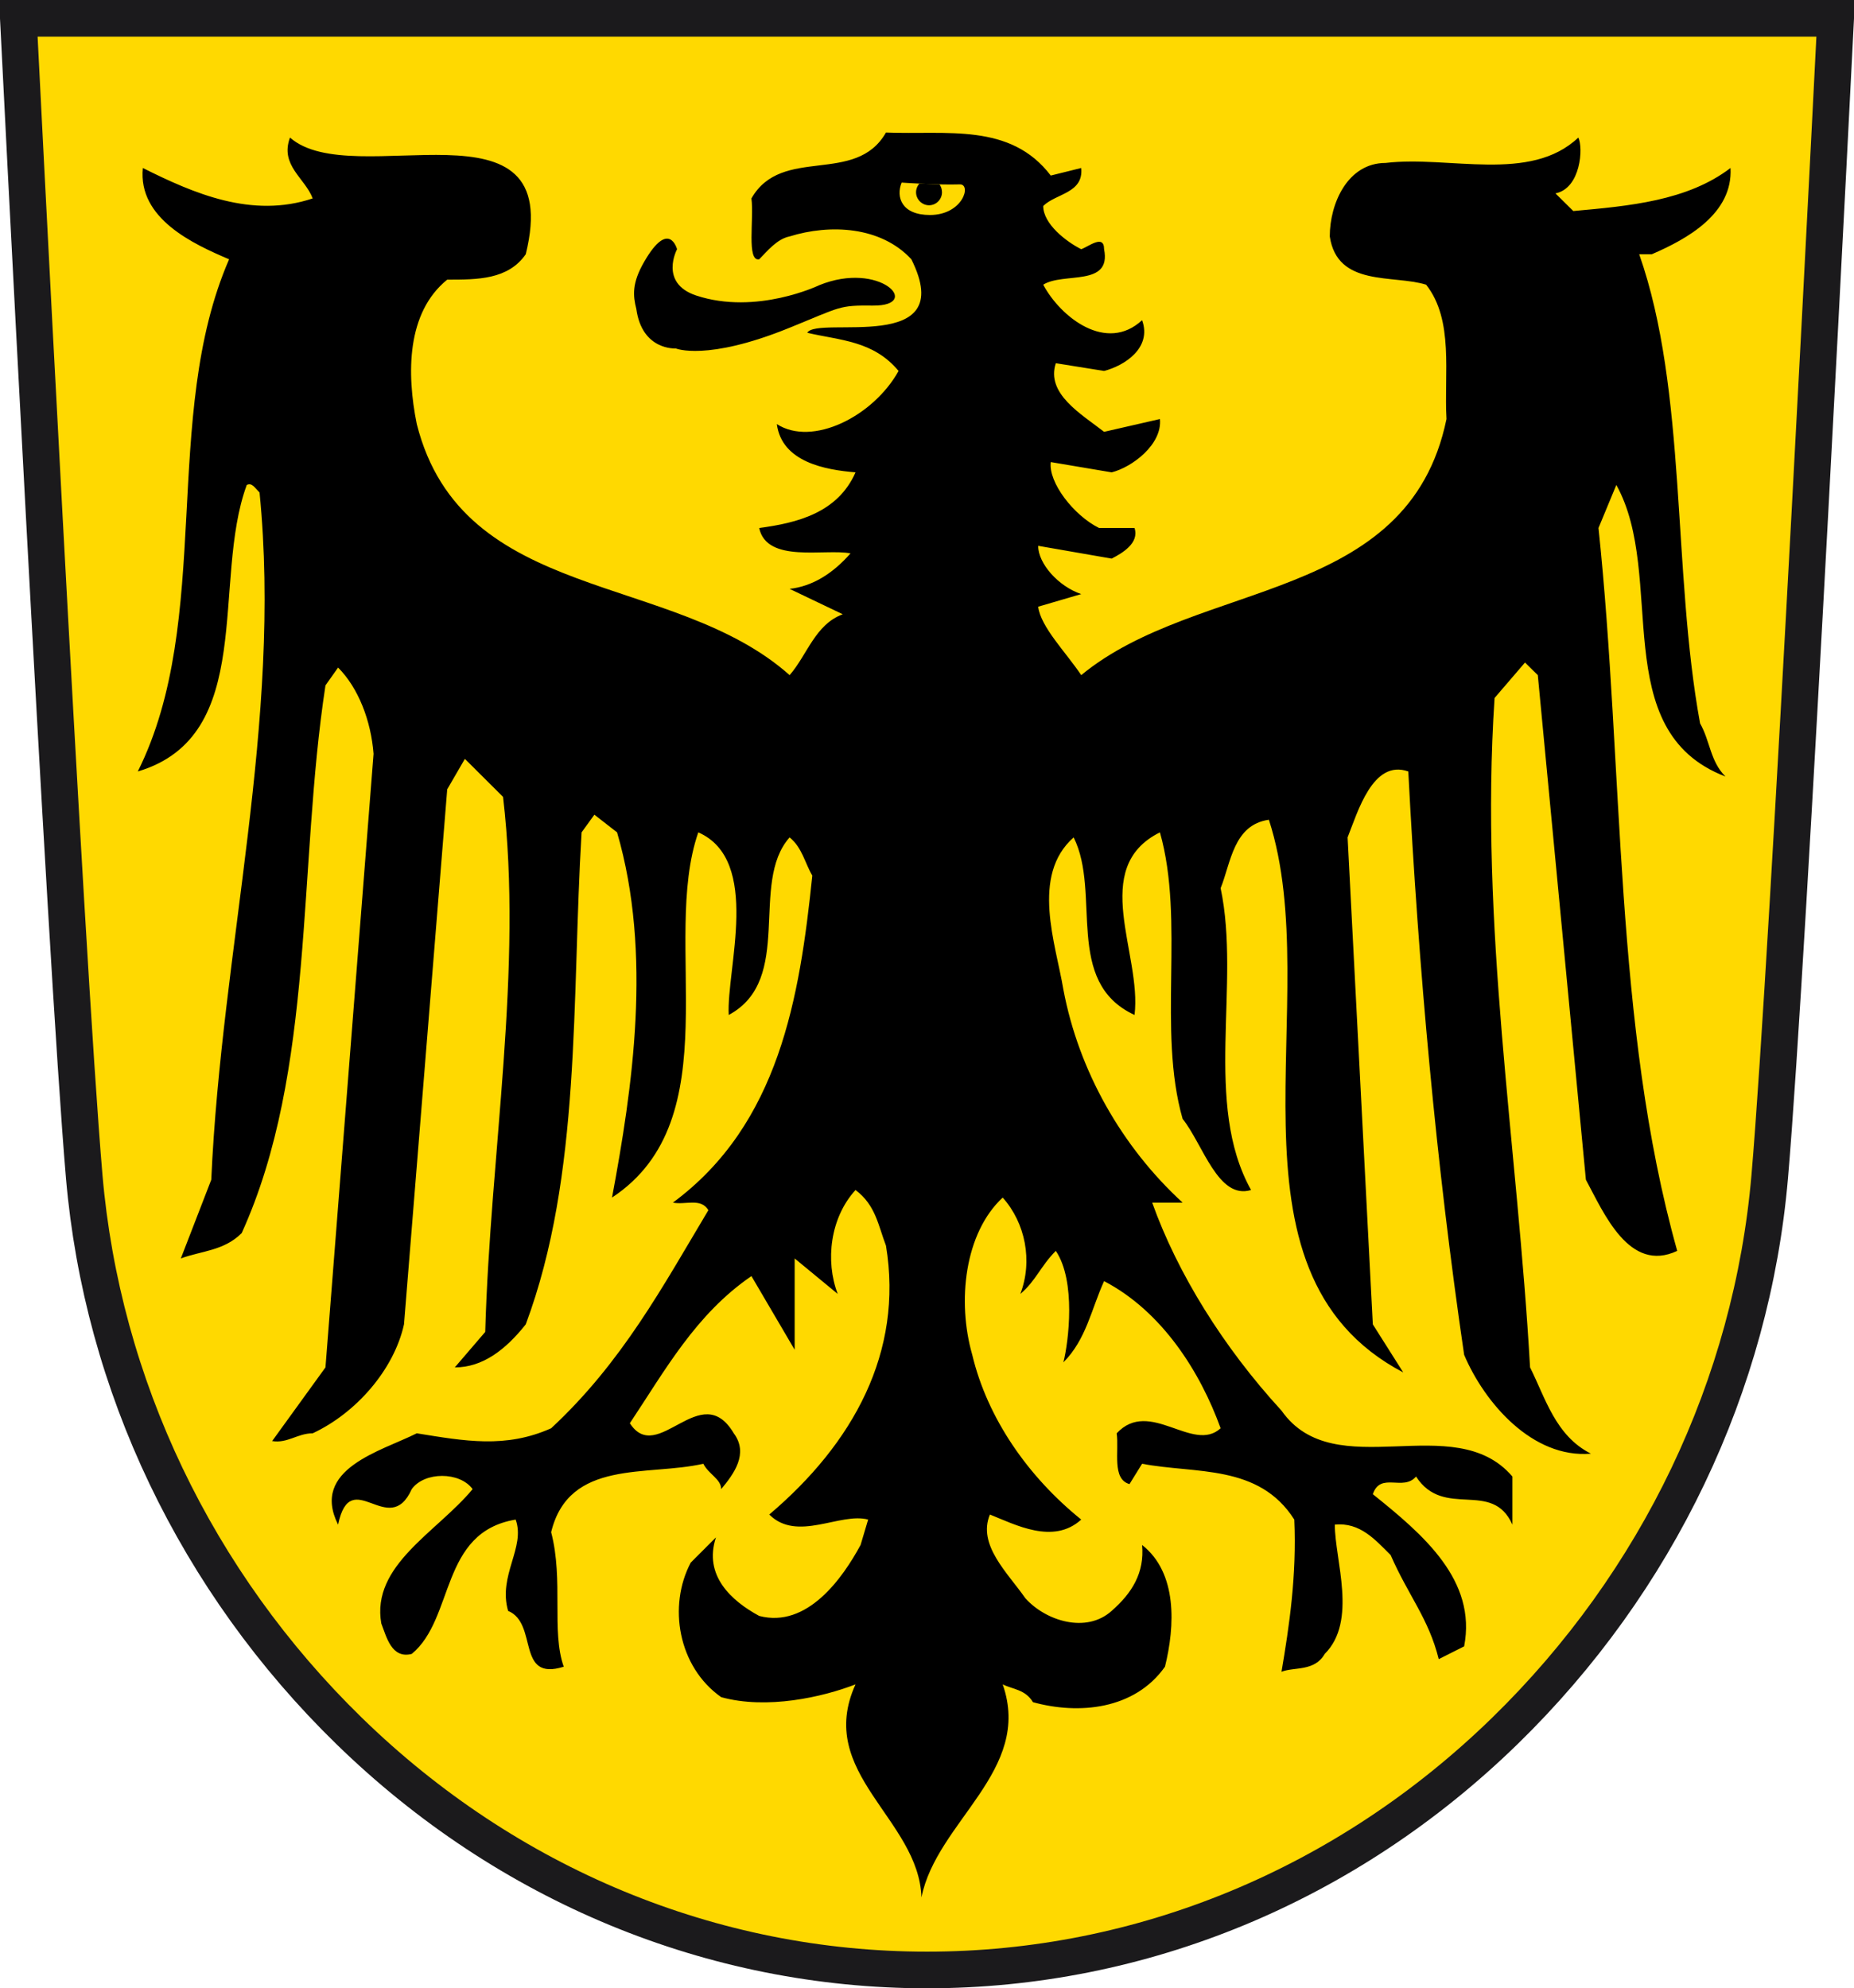
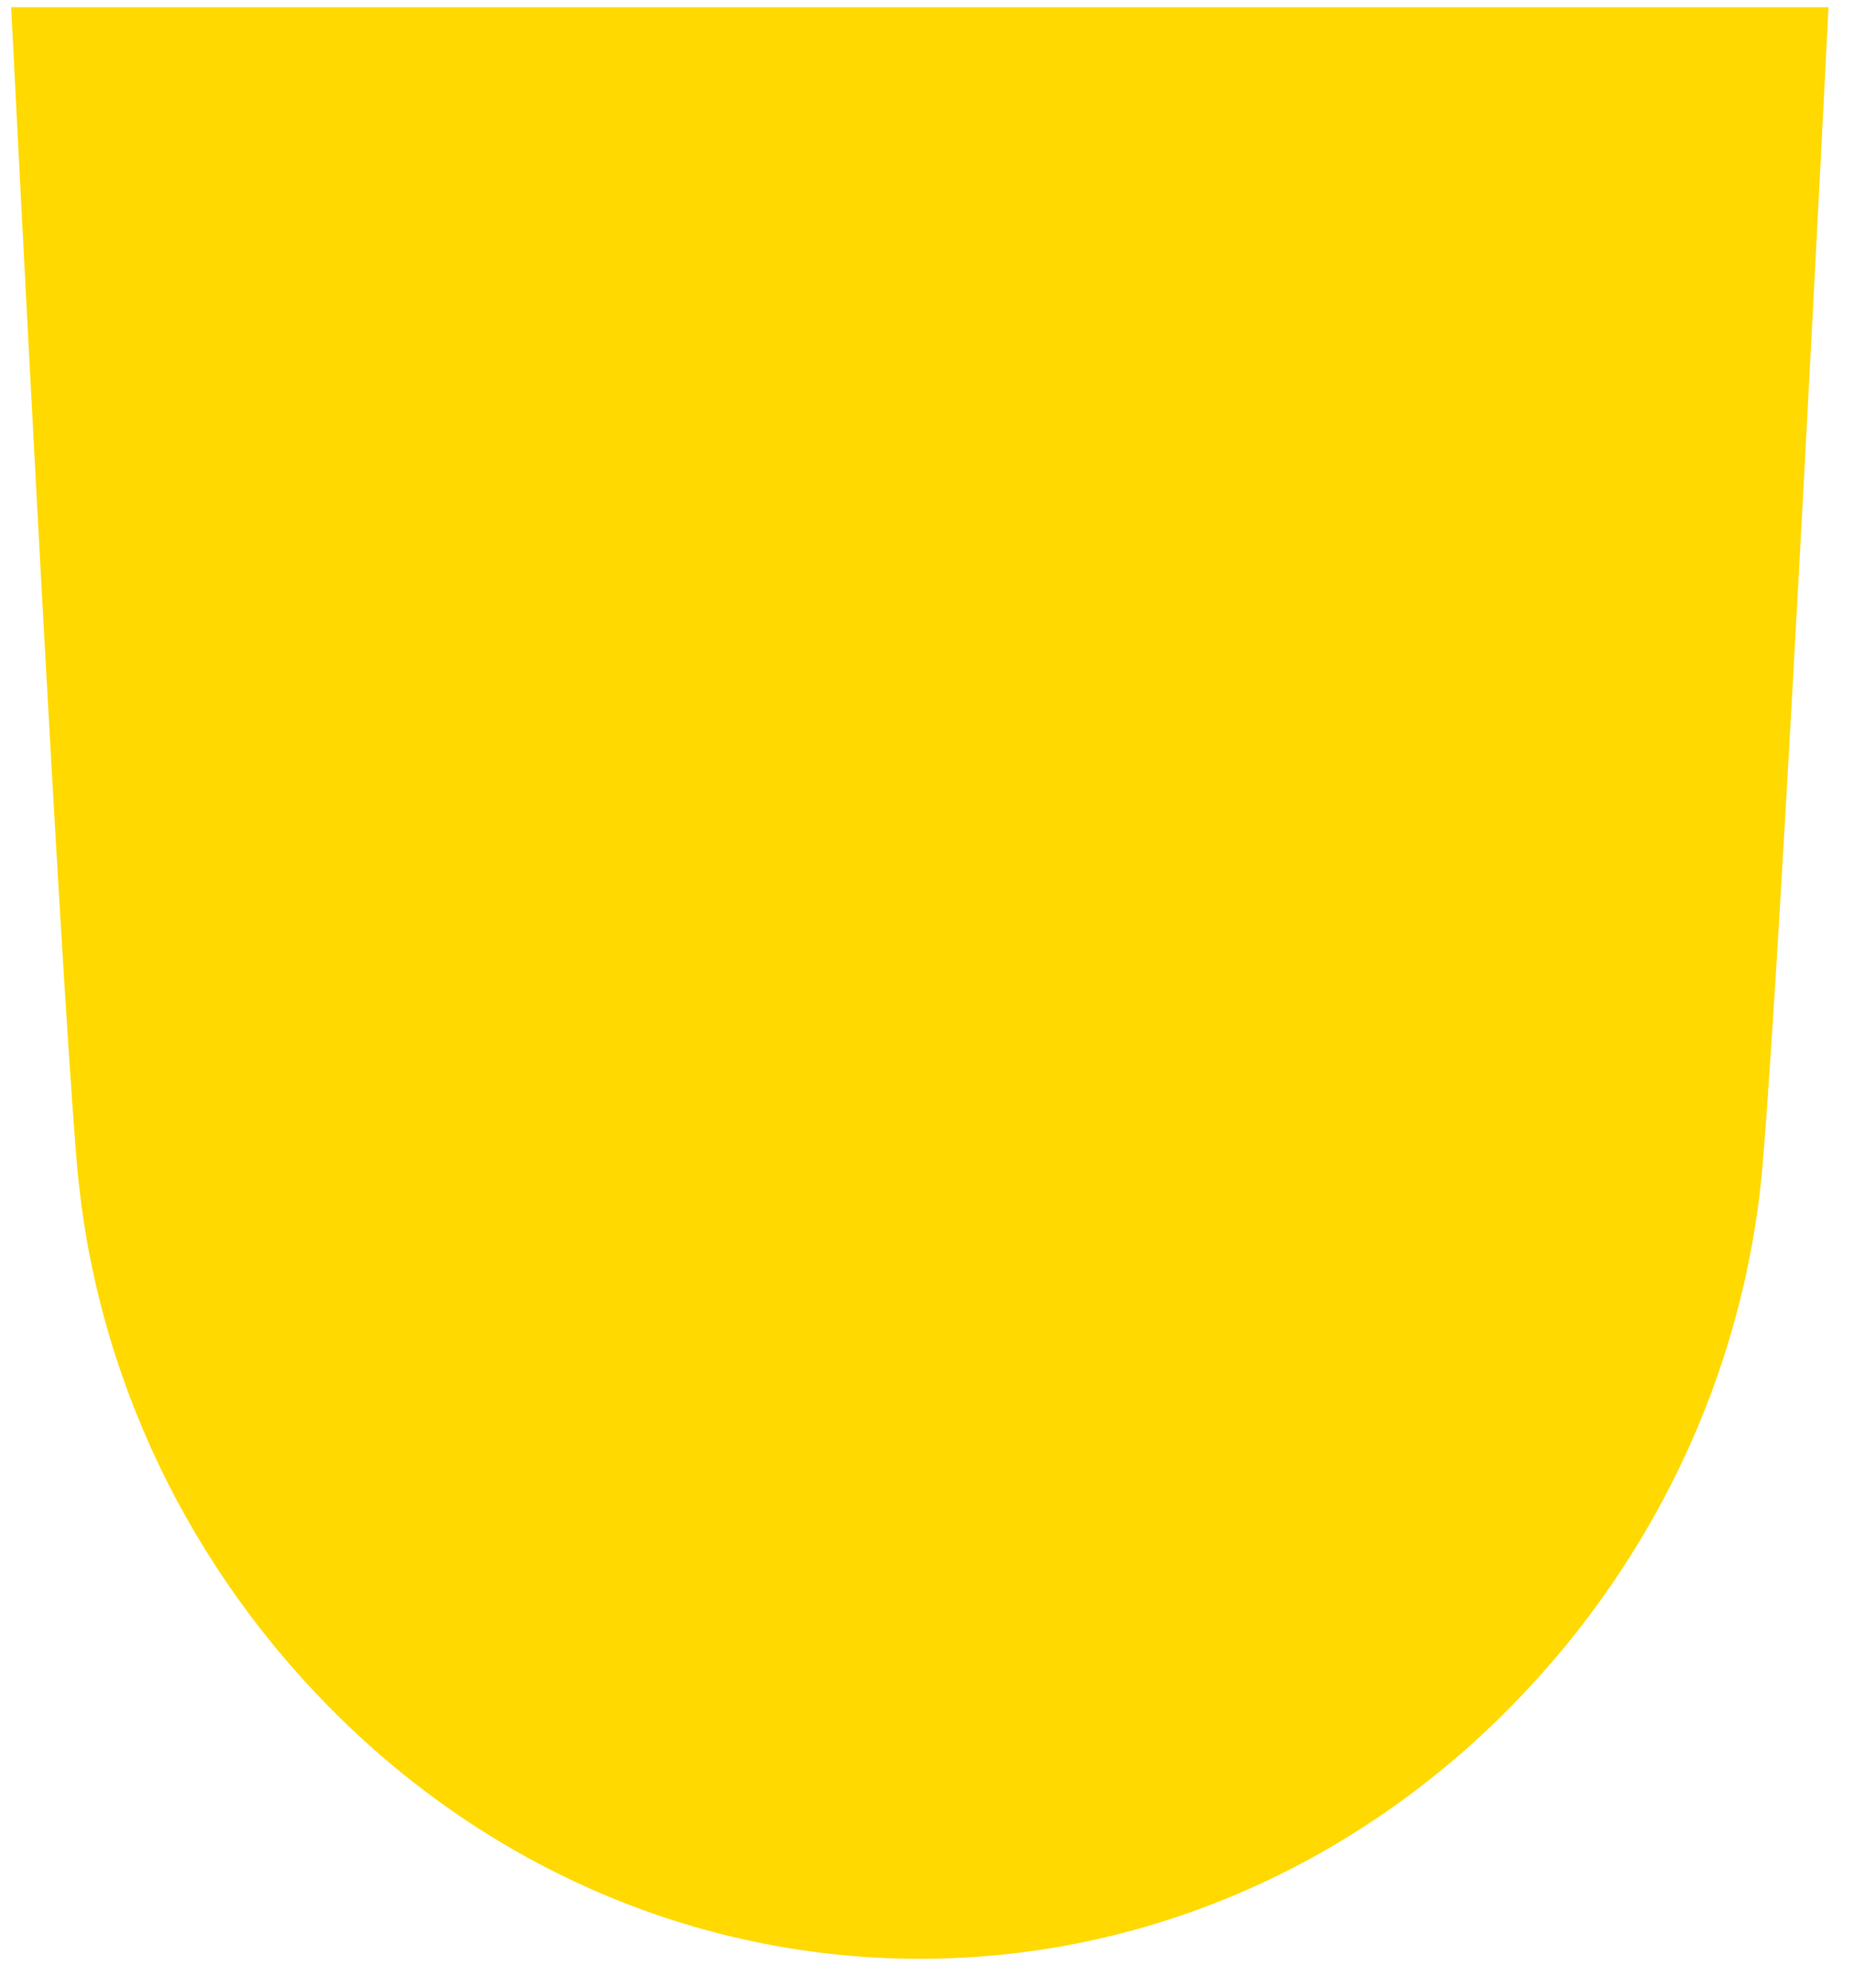
<svg xmlns="http://www.w3.org/2000/svg" version="1.0" width="524.573" height="562.638" id="svg2883">
  <defs id="defs2885">
    <clipPath id="clipPath261">
      <path d="M 336.619,21.861 L 336.619,19.909 L 334.667,19.909 L 336.619,21.861 z M 336.619,28.083 L 336.619,25.659 L 330.869,19.909 L 328.446,19.909 L 336.619,28.083 z M 336.619,34.601 L 336.619,31.881 L 324.648,19.909 L 321.928,19.909 L 336.619,34.601 z M 336.619,41.537 L 336.619,38.399 L 318.13,19.909 L 314.992,19.909 L 336.619,41.537 z" id="path263" />
    </clipPath>
    <clipPath id="clipPath281">
      <path d="M 332.504,42.722 L 335.165,42.722 L 313.808,21.363 L 313.808,24.025 L 332.504,42.722 z M 327.023,42.722 L 329.833,42.722 L 313.808,26.696 L 313.808,29.506 L 327.023,42.722 z M 321.542,42.722 L 324.352,42.722 L 313.808,32.177 L 313.808,34.987 L 321.542,42.722 z M 313.808,42.722 L 319.019,42.722 L 313.808,37.51 L 313.808,42.722 z" id="path283" />
    </clipPath>
    <clipPath id="clipPath17">
      <path d="M 0,841.89 L 595.276,841.89 L 595.276,0 L 0,0 L 0,841.89 z" id="path19" />
    </clipPath>
    <clipPath id="clipPath23">
      <path d="M 0.03,841.95 L 595.29,841.95 L 595.29,0.03 L 0.03,0.03 L 0.03,841.95 z" id="path25" />
    </clipPath>
  </defs>
  <g transform="translate(-463.428,-362.472)" id="layer1">
    <path d="M 466.587,364.495 C 466.587,364.495 479.892,630.129 485.23,692.228 C 490.299,751.224 516.913,806.938 560.168,849.104 C 604.924,892.739 662.993,916.763 723.685,916.763 C 784.374,916.763 842.452,892.739 887.202,849.104 C 930.457,806.938 957.068,751.224 962.133,692.228 C 967.474,630.129 980.79,364.495 980.79,364.495 L 466.587,364.495 z" id="path2524" style="fill:#ffd900;fill-opacity:1;stroke:none;stroke-width:10.37;stroke-linecap:butt;stroke-linejoin:miter;stroke-miterlimit:4;stroke-dasharray:none;stroke-opacity:1" />
-     <path d="M 468.613,367.657 C 468.613,367.657 481.918,633.29 487.256,695.39 C 492.325,754.385 518.939,810.099 562.194,852.266 C 606.95,895.901 665.019,919.925 725.711,919.925 C 786.4,919.925 844.478,895.901 889.228,852.266 C 932.483,810.099 959.094,754.385 964.16,695.39 C 969.5,633.29 982.816,367.657 982.816,367.657 L 468.613,367.657 z" id="path2522" style="fill:none;fill-opacity:1;stroke:#1b1a1c;stroke-width:10.37;stroke-linecap:butt;stroke-linejoin:miter;stroke-miterlimit:4;stroke-dasharray:none;stroke-opacity:1" />
    <g transform="matrix(2.816,0,0,2.816,2503.146,-1001.389)" id="g3015">
-       <path d="M -660.395,515.377 C -659.816,519.575 -656.431,519.34 -656.431,519.34 C -656.431,519.34 -653.337,520.643 -645.085,517.295 C -639.764,515.142 -640.108,514.997 -636.597,515.033 C -631.602,515.069 -635.909,510.491 -642.026,512.988 C -642.026,512.988 -648.324,516.028 -654.386,514.02 C -658.133,512.771 -656.305,509.369 -656.305,509.369 C -656.305,509.369 -657.101,506.292 -659.598,510.617 C -660.847,512.771 -660.739,514.02 -660.395,515.377" id="path299" style="fill:#000000;fill-opacity:1;fill-rule:nonzero;stroke:none" />
-       <path d="M -633.738,502.673 C -634.335,504.121 -633.738,505.93 -630.897,505.93 C -627.567,505.93 -626.68,502.8 -627.911,502.854 C -630.227,502.926 -633.738,502.673 -633.738,502.673 M -618.754,501.967 L -615.695,501.207 C -615.442,503.759 -618.247,503.759 -619.513,505.026 C -619.513,506.817 -617.233,508.591 -615.695,509.369 C -614.935,509.097 -613.397,507.831 -613.397,509.369 C -612.637,513.187 -617.487,511.649 -619.513,512.934 C -617.74,516.246 -613.143,519.811 -609.578,516.499 C -608.565,519.304 -611.37,521.078 -613.397,521.602 L -618.247,520.824 C -619.26,523.883 -615.695,525.928 -613.397,527.719 L -607.787,526.434 C -607.533,528.986 -610.592,531.284 -612.637,531.791 L -618.754,530.759 C -619.007,532.804 -616.455,536.116 -613.903,537.383 L -610.338,537.383 C -609.832,538.921 -611.623,539.935 -612.637,540.459 L -620.02,539.174 C -620.02,540.966 -617.993,543.246 -615.695,544.024 L -620.02,545.291 C -619.767,547.336 -617.233,549.87 -615.695,552.168 C -603.968,542.486 -582.831,545.038 -578.994,526.434 C -579.248,521.856 -578.234,516.499 -581.039,512.934 C -584.351,511.902 -589.961,513.187 -590.721,508.084 C -590.721,504.772 -588.93,500.7 -585.111,500.7 C -578.741,499.94 -570.597,502.745 -565.747,498.149 C -565.241,499.162 -565.494,503.252 -568.046,503.759 L -566.254,505.532 C -560.644,505.026 -554.799,504.519 -550.456,501.207 C -550.202,505.786 -554.799,508.337 -558.364,509.875 L -559.631,509.875 C -554.799,523.629 -556.319,541.726 -553.514,557.018 C -552.5,558.792 -552.5,560.837 -550.962,562.357 C -562.942,557.778 -556.826,542.233 -561.929,533.058 L -563.721,537.383 C -561.169,561.597 -562.182,587.331 -555.812,610.024 C -560.644,612.304 -563.196,606.188 -564.987,602.876 L -569.819,552.168 L -571.104,550.901 L -574.163,554.466 C -575.683,577.395 -571.864,599.311 -570.597,621.733 C -569.059,624.791 -568.046,628.61 -564.481,630.401 C -570.344,630.908 -575.176,625.298 -577.221,620.466 C -580.026,601.356 -581.799,581.739 -582.831,561.85 C -586.396,560.583 -587.916,565.94 -588.93,568.474 L -586.396,617.408 L -583.338,622.24 C -602.702,612.051 -590.975,584.797 -596.838,566.7 C -600.403,567.207 -600.657,571.025 -601.688,573.577 C -599.643,583.259 -603.461,595.239 -598.63,603.907 C -601.941,604.921 -603.461,599.311 -605.506,596.759 C -608.058,587.855 -605.253,576.889 -607.787,567.967 C -614.935,571.532 -609.578,580.2 -610.338,586.317 C -617.487,583.005 -613.65,574.084 -616.455,568.474 C -620.798,572.31 -618.247,579.187 -617.487,583.765 C -615.948,591.927 -611.623,599.564 -605.506,605.174 L -608.565,605.174 C -606.013,612.304 -601.416,619.706 -595.571,626.076 C -590.215,633.713 -578.234,625.823 -572.371,632.7 L -572.371,637.532 C -574.416,632.953 -579.248,637.025 -582.053,632.7 C -583.338,634.22 -585.618,632.193 -586.396,634.473 C -581.293,638.563 -575.936,643.142 -577.221,649.765 L -579.773,651.05 C -580.786,646.96 -582.831,644.662 -584.605,640.59 C -586.143,639.07 -587.663,637.278 -590.215,637.532 C -590.215,641.097 -587.916,647.213 -591.228,650.525 C -592.26,652.317 -594.286,651.81 -595.571,652.317 C -594.793,647.72 -594.033,642.635 -594.286,637.025 C -597.851,631.415 -604.222,632.446 -609.578,631.415 L -610.845,633.46 C -612.637,632.953 -611.877,630.148 -612.13,628.356 C -608.818,624.791 -604.475,630.401 -601.688,627.85 C -603.715,622.24 -607.533,616.123 -613.397,613.064 C -614.682,615.87 -615.188,618.928 -617.487,621.226 C -616.962,619.181 -616.202,613.064 -618.247,610.024 C -619.767,611.544 -620.274,613.064 -621.812,614.349 C -620.545,611.038 -621.305,607.219 -623.585,604.667 C -627.422,608.233 -628.182,615.109 -626.644,620.466 C -625.124,626.836 -621.052,632.7 -615.695,637.025 C -618.5,639.577 -622.319,637.532 -624.87,636.518 C -626.137,639.577 -623.079,642.382 -621.305,644.933 C -619.26,647.213 -615.188,648.498 -612.637,646.2 C -610.592,644.408 -609.325,642.382 -609.578,639.577 C -606.013,642.382 -606.267,647.72 -607.28,651.81 C -610.338,656.135 -615.948,656.642 -620.545,655.375 C -621.305,654.09 -622.572,654.09 -623.585,653.584 C -620.545,662.252 -630.227,667.355 -631.747,674.992 C -632,667.102 -642.442,662.505 -638.371,653.584 C -641.682,654.869 -647.292,656.135 -651.871,654.869 C -656.214,651.81 -657.228,645.693 -654.929,641.35 L -652.396,638.816 C -653.663,642.635 -650.858,645.187 -648.052,646.707 C -643.221,647.974 -639.655,642.888 -637.864,639.577 L -637.104,637.025 C -639.909,636.265 -644.234,639.323 -647.039,636.518 C -638.624,629.388 -633.539,620.213 -635.312,609.499 C -636.09,607.473 -636.344,605.428 -638.371,603.907 C -640.922,606.694 -641.429,611.038 -640.162,614.349 L -644.487,610.784 L -644.487,619.959 L -648.831,612.558 C -654.423,616.394 -657.481,621.986 -661.046,627.343 C -658.259,631.668 -653.916,622.764 -650.604,628.356 C -649.084,630.401 -650.604,632.446 -651.871,633.966 C -651.871,632.953 -653.156,632.446 -653.663,631.415 C -659.273,632.7 -667.163,630.908 -668.955,638.292 C -667.688,643.142 -668.955,648.245 -667.688,651.81 C -672.52,653.33 -670.221,647.467 -673.28,646.2 C -674.311,642.635 -671.506,639.83 -672.52,637.025 C -680.156,638.292 -678.636,646.96 -682.962,650.525 C -685.007,651.05 -685.513,648.752 -686.02,647.467 C -687.052,641.603 -680.428,638.292 -676.845,633.966 C -678.13,632.193 -681.695,632.193 -682.962,633.966 C -685.26,639.07 -689.078,631.415 -690.363,637.532 C -693.168,631.922 -686.02,630.148 -682.455,628.356 C -677.623,629.135 -673.533,629.895 -668.955,627.85 C -661.824,621.226 -657.734,613.589 -653.156,605.934 C -653.916,604.667 -655.454,605.428 -656.721,605.174 C -646.026,597.266 -643.981,584.526 -642.714,572.31 C -643.474,571.025 -643.727,569.505 -644.994,568.474 C -649.084,573.07 -644.487,582.752 -651.111,586.317 C -651.364,581.739 -647.799,570.772 -654.169,567.967 C -657.988,578.934 -650.858,596.759 -662.838,604.667 C -660.793,593.701 -658.766,580.2 -662.331,567.967 L -664.611,566.193 L -665.896,567.967 C -666.91,584.797 -665.896,602.369 -671.506,617.408 C -673.533,619.959 -675.831,621.733 -678.636,621.733 L -675.578,618.168 C -675.071,600.071 -671.76,581.739 -673.786,564.402 L -677.623,560.583 L -679.397,563.642 L -683.74,617.408 C -684.753,621.986 -688.572,626.33 -692.915,628.356 C -694.435,628.356 -695.449,629.388 -696.987,629.135 L -691.63,621.733 L -686.798,560.077 C -687.052,556.765 -688.318,553.453 -690.363,551.408 L -691.63,553.2 C -694.435,571.532 -692.644,591.927 -700.045,608.233 C -701.819,610.024 -704.117,610.024 -706.162,610.784 L -703.104,602.876 C -702.072,579.694 -695.973,556.765 -698.253,533.818 C -698.76,533.311 -699.014,532.804 -699.538,533.058 C -703.104,542.74 -698.507,558.285 -710.487,561.85 C -702.85,546.558 -708.189,526.181 -701.312,510.382 C -704.877,508.862 -710.487,506.31 -709.98,501.207 C -704.877,503.759 -699.014,506.31 -692.915,504.265 C -693.675,502.22 -696.227,500.954 -695.195,498.149 C -688.825,503.759 -667.416,493.317 -671.506,509.875 C -673.28,512.427 -676.338,512.427 -679.397,512.427 C -683.486,515.739 -683.486,521.856 -682.455,526.941 C -677.876,545.038 -656.721,541.726 -644.994,552.168 C -643.221,550.141 -642.442,547.083 -639.655,546.051 L -644.994,543.5 C -642.714,543.246 -640.669,541.98 -638.877,539.935 C -641.429,539.428 -647.292,540.966 -648.052,537.383 C -644.234,536.876 -640.162,535.863 -638.371,531.791 C -641.429,531.538 -645.772,530.759 -646.279,526.941 C -642.714,529.239 -636.597,526.181 -634.045,521.602 C -636.597,518.544 -639.909,518.544 -643.221,517.766 C -642.189,515.992 -627.929,520.064 -632.761,510.382 C -635.819,507.07 -640.922,506.817 -644.994,508.084 C -646.279,508.337 -647.292,509.622 -648.052,510.382 C -649.337,510.636 -648.559,506.31 -648.831,504.265 C -645.772,498.909 -638.371,502.999 -635.312,497.642 C -629.195,497.895 -622.825,496.628 -618.754,501.967" id="path301" style="fill:#000000;fill-opacity:1;fill-rule:nonzero;stroke:none" />
-       <path d="M -632.29,503.65 C -632.29,503.306 -632.163,503.017 -631.964,502.781 L -629.937,502.854 C -629.775,503.071 -629.684,503.342 -629.684,503.65 C -629.684,504.356 -630.263,504.953 -630.987,504.953 C -631.693,504.953 -632.29,504.356 -632.29,503.65" id="path303" style="fill:#000000;fill-opacity:1;fill-rule:nonzero;stroke:none" />
-     </g>
+       </g>
  </g>
</svg>